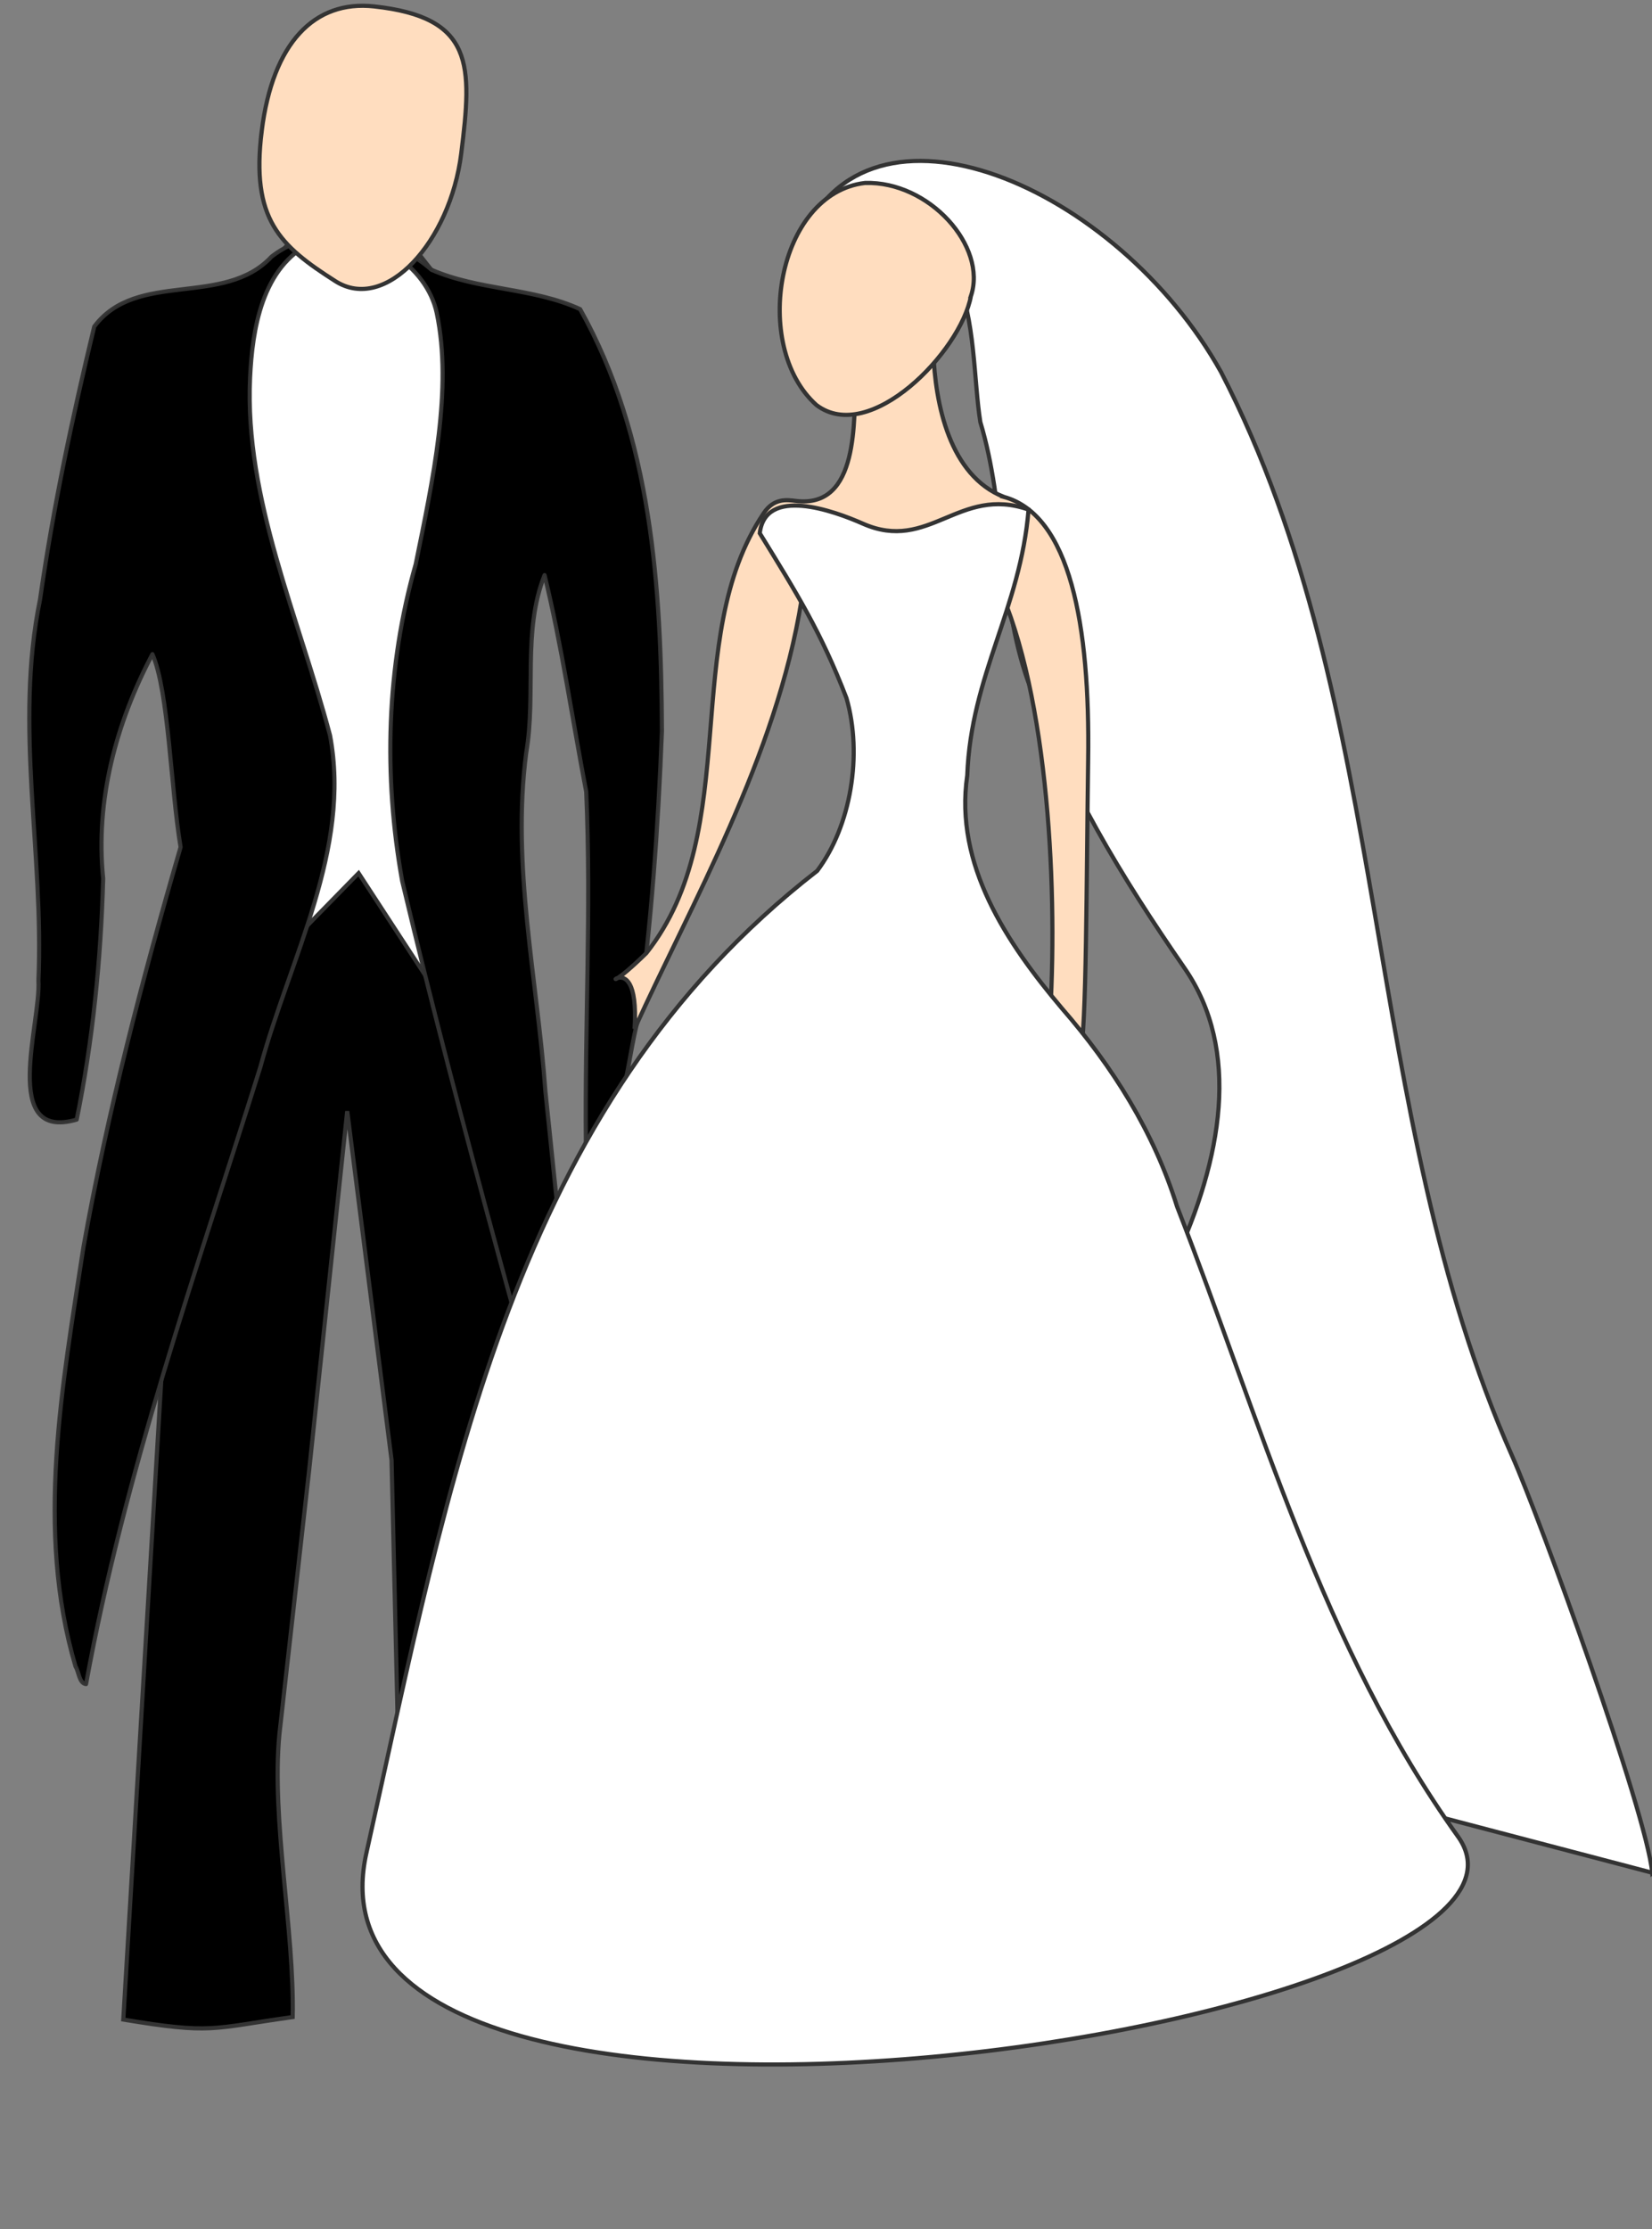
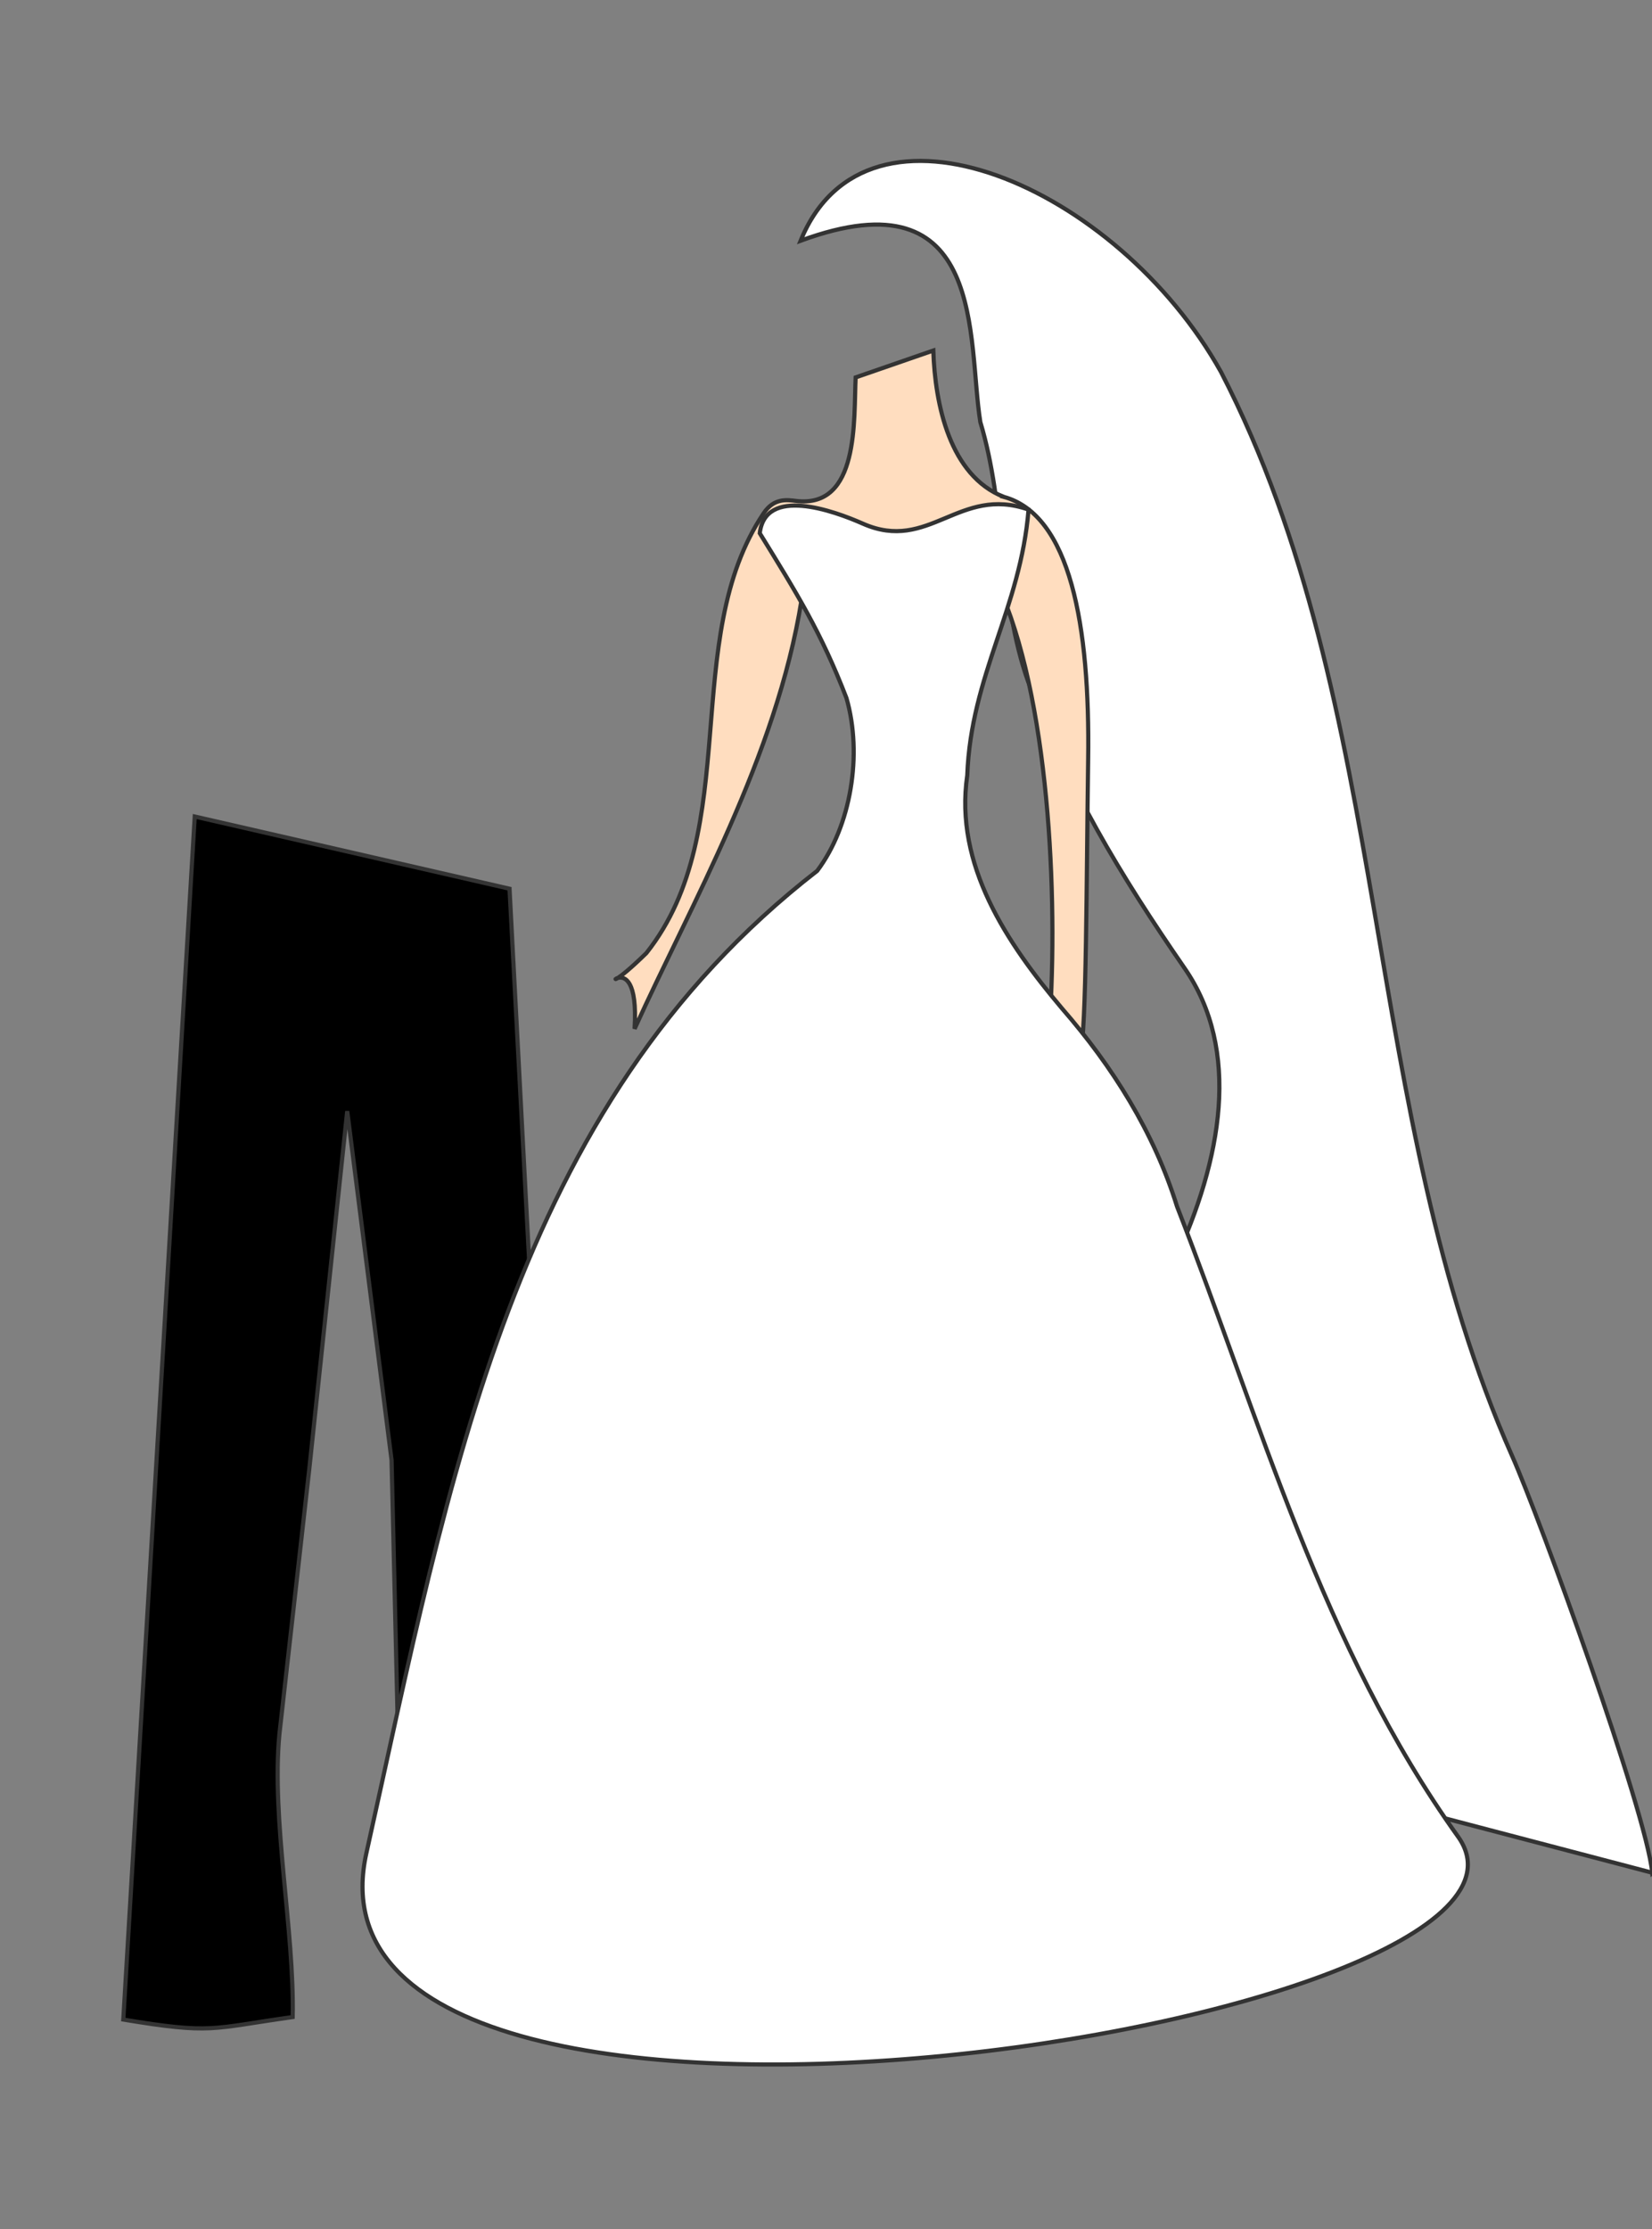
<svg xmlns="http://www.w3.org/2000/svg" width="854" height="1152">
  <rect width="100%" height="100%" fill="#808080" stroke="none" />
  <title>Bride and Groom</title>
  <g>
    <title>Layer 1</title>
    <g externalResourcesRequired="false" id="layer1">
      <path fill="#000000" stroke="#333333" stroke-width="2.151" id="rect3463" d="m263.393,459.268l-162.72,-37.309l-36.941,621.69c46.051,7.61 45.032,4.678 87.57,-1.31c0.977,-44.296 -11.119,-102.029 -6.852,-146.325l15.451,-137.024l19.595,-184.794l22.922,180.303l5.898,251.959c25.145,1.692 61.43,35.638 85.856,35.638l-30.779,-582.827z" />
-       <path fill="#ffffff" stroke="#333333" stroke-width="2.151" id="path8621" d="m150.136,124.791l-59.769,67.431l24.52,331.027l70.496,-72.029l45.976,70.496l42.911,-317.234l-62.834,-79.692l-61.301,0l0,-0z" />
-       <path fill="#000000" stroke="#333333" stroke-width="2.151" stroke-linecap="round" stroke-linejoin="round" stroke-opacity="0.961" id="path8044" d="m39.052,861.221c-20.95,-70.724 -6.801,-145.368 4.062,-216.608c12.457,-69.909 30.431,-138.698 50.245,-206.844c-5.179,-30.93 -6.102,-80.238 -14.565,-99.723c-18.779,35.505 -29.594,75.688 -25.454,115.972c-1.176,41.791 -5.333,83.563 -13.69,124.551c-39.649,11.488 -18.435,-49.879 -19.787,-71.856c2.902,-65.639 -12.553,-131.627 0.824,-196.864c6.771,-47.493 16.755,-94.466 28.026,-141.077c21.976,-29.427 67.219,-9.697 91.722,-36.201c23.758,-18.423 60.755,-12.469 82.596,6.829c24.534,10.726 52.489,9.163 76.863,20.371c37.053,65.988 41.971,143.994 42.287,218.112c-1.949,49.734 -5.464,99.539 -12.249,148.855c-5.839,18.994 -7.426,64.914 -27.07,63.937c-0.611,-60.453 2.854,-121.149 0.183,-181.517c-7.171,-37.317 -12.545,-75.001 -21.536,-111.952c-11.512,28.976 -4.269,61.423 -9.471,91.732c-7.693,58.592 5.678,116.786 9.915,175.102c9.462,91.134 18.964,182.266 27.797,273.464c-34.798,-127.167 -71.318,-254.002 -101.846,-382.242c-9.744,-54.292 -8.164,-110.533 6.995,-163.677c8.997,-44.138 19.073,-90.748 10.889,-129.776c-5.083,-24.239 -33.758,-44.67 -64.201,-36.65c-26.392,12.515 -31.164,45.574 -32.311,70.105c-2.92,62.48 25.234,123.76 41.335,184.777c11.122,58.951 -20.826,115.266 -35.98,171.263c-33.183,105.774 -70.198,209.391 -90.15,319c-3.63,-0.414 -3.712,-6.553 -5.431,-9.083z" />
-       <path fill="#ffddbf" stroke="#333333" stroke-width="2.151" id="path3485" d="m135.299,67.652c-5.692,45.624 9.271,59.289 38.045,77.63c26.046,16.602 59.396,-20.335 65.088,-65.96c5.692,-45.624 6.816,-70.414 -45.127,-76.012c-30.709,-3.31 -52.314,18.718 -58.006,64.342z" />
      <path fill="#ffffff" stroke="#333333" stroke-width="2.151" d="m854.125,967.766c-3.2,-32.127 -57.824,-182.478 -72.506,-215.524c-78.812,-177.544 -60.901,-386.7 -150.426,-560.019c-53.651,-96.143 -183.032,-152.067 -217.319,-67.822c96.668,-35.599 86.05,51.518 92.909,93.723c13.08,43.362 9.507,91.074 24.604,133.813c21.071,55.825 47.061,99.283 81.014,148.444c29.225,42.316 19.383,98.637 -5.4,151.792c-22.577,69.835 31.932,236.528 98.052,276.486l149.072,39.106l0,0z" id="path3777" />
      <path fill="#ffddbf" stroke="#333333" stroke-width="2.151" d="m518.849,256.751c34.379,9.345 44.682,66.222 43.666,135.94c-0.876,60.095 -0.786,141.857 -4.153,151.969c-1.851,5.56 6.603,8.454 -5.124,5.342c-10.335,-2.742 -7.282,-7.021 -11.177,-14.316c5.169,-64.204 1.245,-168.018 -23.96,-228.352c-15.124,-19.997 -35.79,-19.879 -47.909,12.431c-13.651,-23.659 -33.711,-50.365 -55.857,-9.646c-12.886,80.766 -57.357,157.699 -86.284,221.552c3.075,-51.06 -27.6,-6.166 6.111,-39.171c50.752,-63.973 16.699,-162.105 60.659,-227.337c5.271,-7.822 11.814,-6.896 16.606,-6.303c32.991,4.078 29.845,-42.204 30.894,-63.822l40.149,-13.898c0.891,27.976 8.587,64.673 36.379,75.611z" id="path3769" />
-       <path fill="#ffddbf" stroke="#333333" stroke-width="2.151" id="path3809" d="m501.911,153.014c-5.216,28.579 -52.233,77.288 -79.892,56.27c-33.987,-30.46 -20.228,-109.49 25.184,-114.744c33.094,-0.97 63.351,32.727 54.707,58.474z" />
      <path fill="#ffffff" stroke="#333333" stroke-width="2.151" id="path3757" d="m753.712,949.088c70.05,97.74 -607.755,203.098 -564.305,8.501c43.45,-194.597 75.211,-385.208 233.03,-507.556c17.441,-23.117 23.563,-60.105 15.137,-89.302c-13.134,-34.079 -25.714,-54.186 -44.813,-85.173c2.833,-24.264 37.843,-11.772 53.358,-4.923c34.165,15.08 49.728,-19.908 85.591,-7.279c-4.148,51.115 -29.77,85.51 -31.688,137.328c-6.786,46.274 20.608,86.801 48.93,120.391c26.217,30.106 47.631,64.127 59.517,102.417c43.204,110.601 75.194,227.857 145.244,325.597z" />
    </g>
  </g>
</svg>